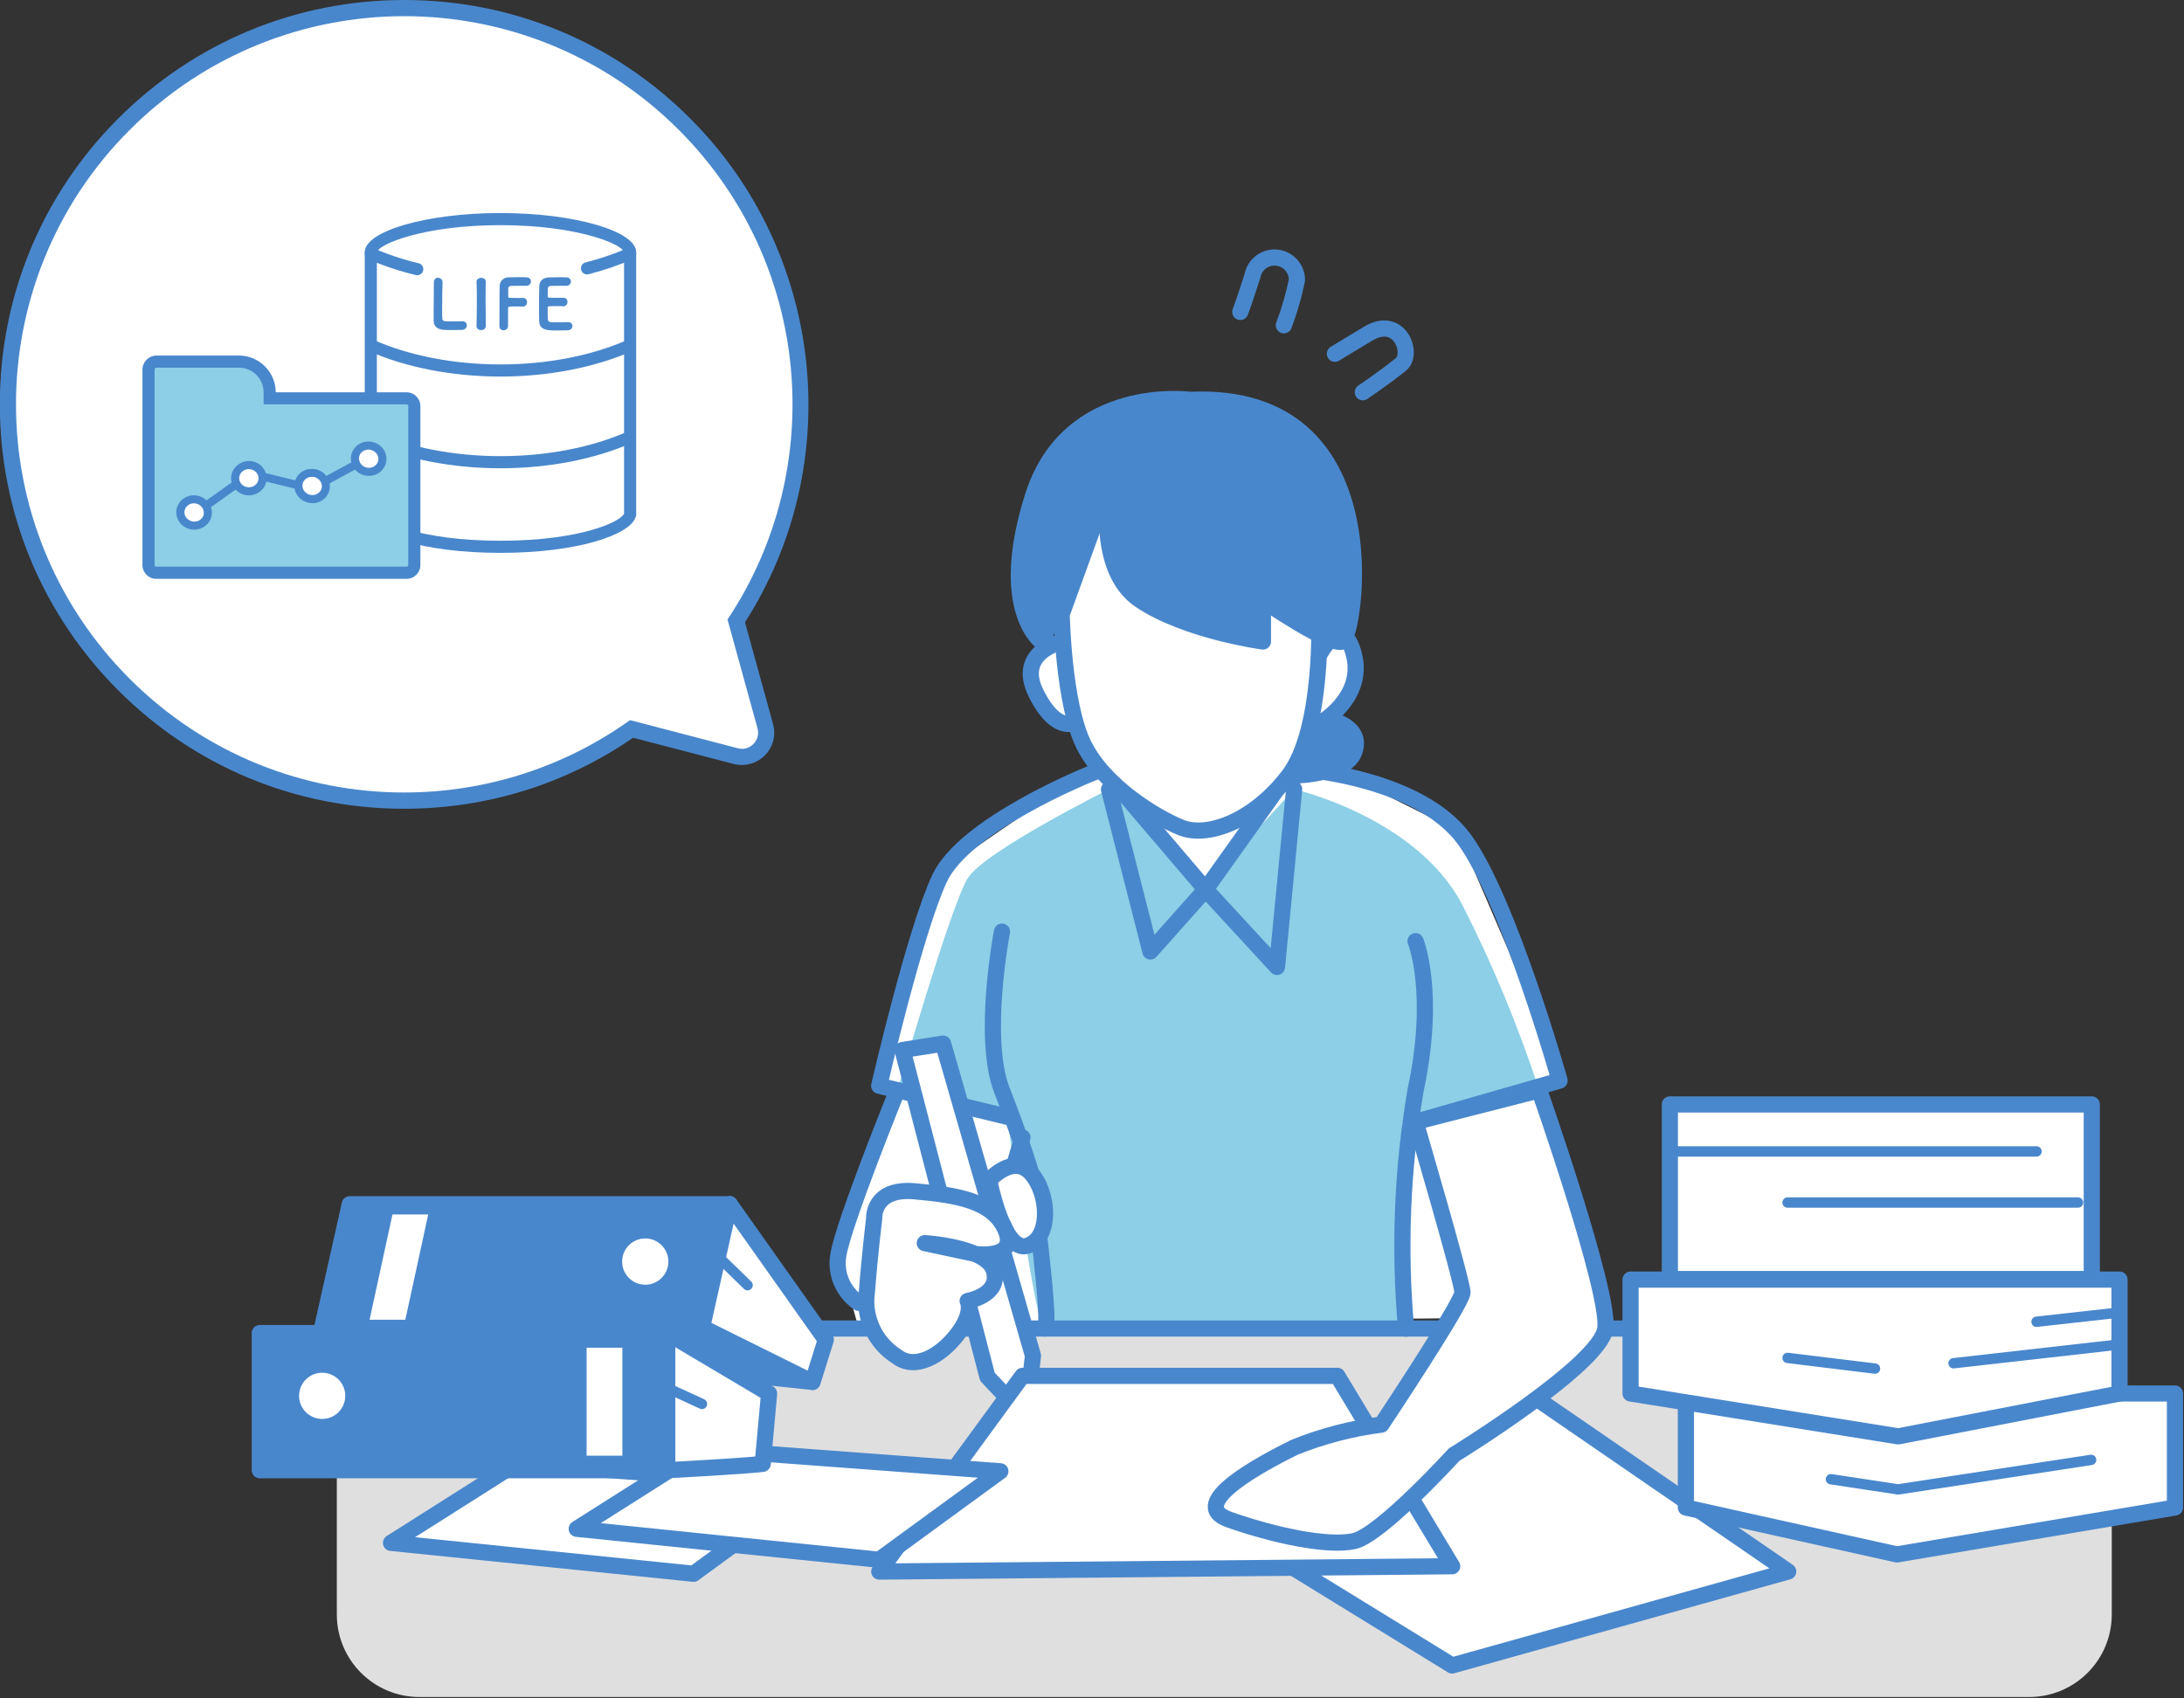
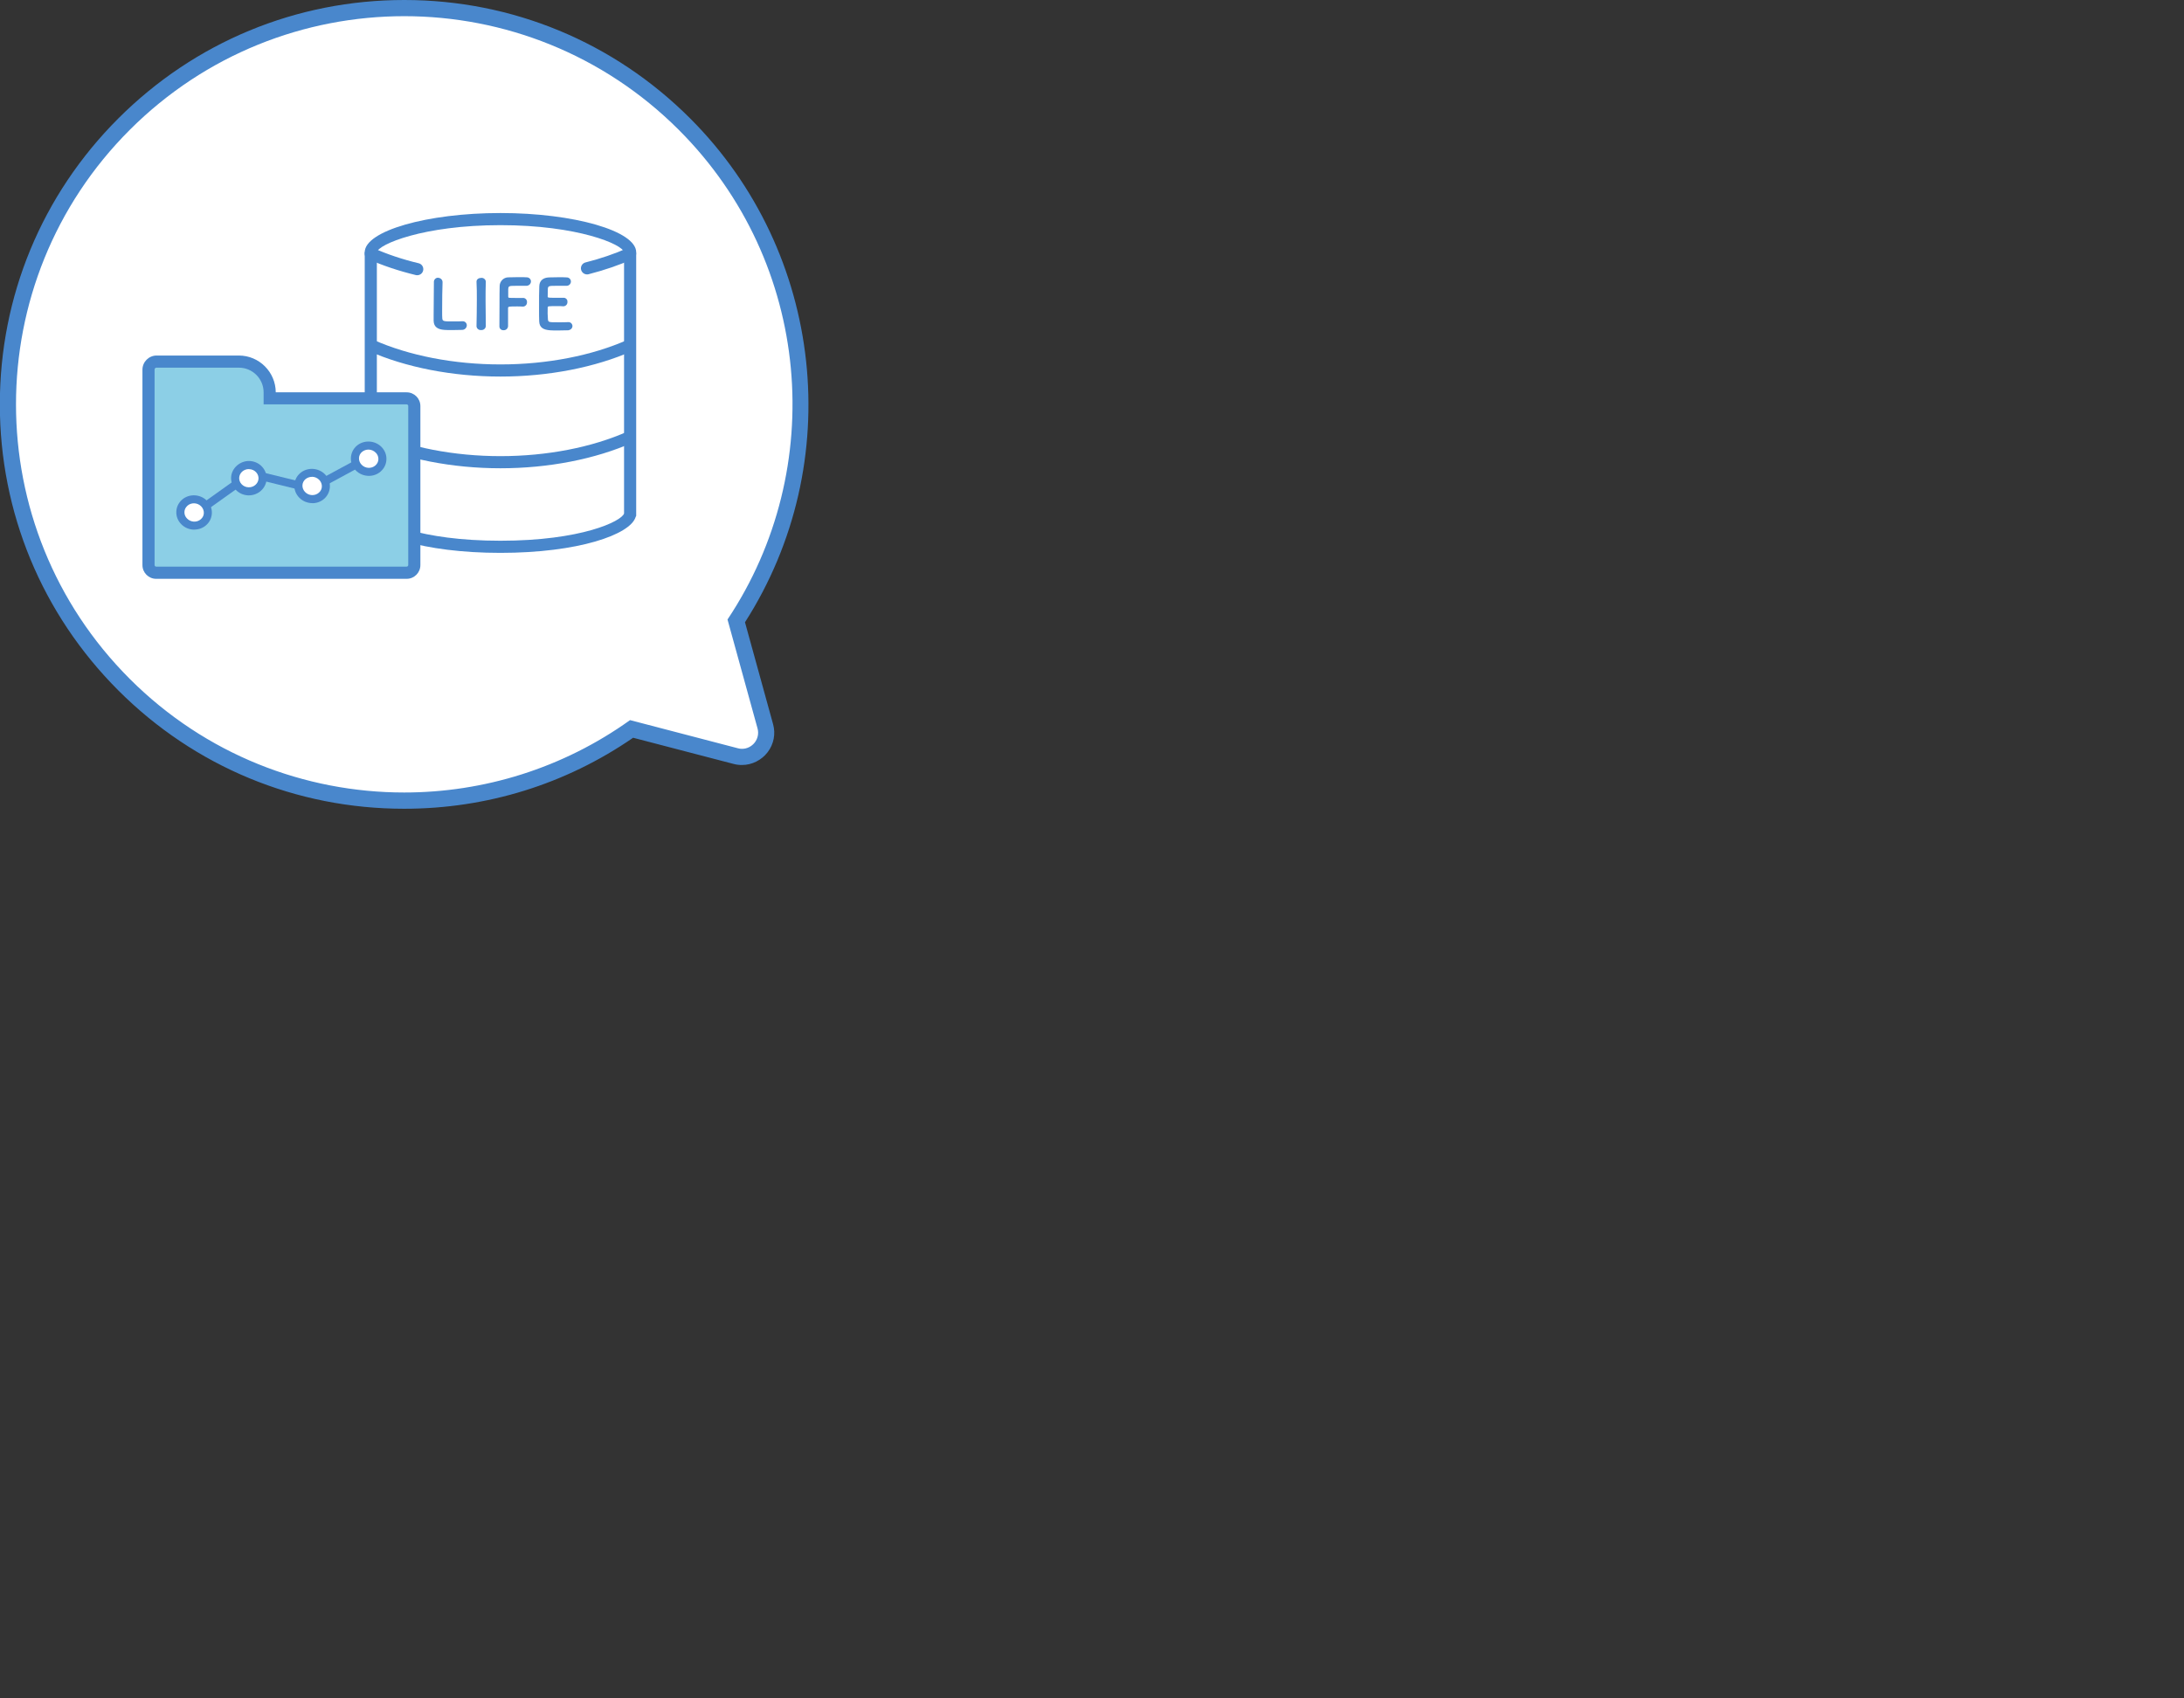
<svg xmlns="http://www.w3.org/2000/svg" id="a" width="270" height="210" viewBox="0 0 270 210">
  <rect x="0" y="0" width="270" height="210" fill="#333333" stroke="none" />
  <defs>
    <style>.k,.l,.m{fill:none;}.k,.n,.o,.p,.q{stroke-width:0px;}.l{stroke-width:1.28px;}.l,.m{stroke:#4987cc;stroke-linecap:round;stroke-linejoin:round;}.m{stroke-width:2px;}.r{clip-path:url(#b);}.n{fill:#4987cc;}.o{fill:#dfdfdf;}.p{fill:#8ccfe6;}.q{fill:#fff;}</style>
    <clipPath id="b">
-       <rect class="k" x="0" width="270" height="210" />
-     </clipPath>
+       </clipPath>
  </defs>
  <g class="r">
    <path class="o" d="m250.86,209.83H51.85c-5.64,0-10.21-4.57-10.21-10.21h0v-34.85h219.43v34.85c0,5.64-4.57,10.21-10.21,10.21" />
    <path class="q" d="m134.22,95.93c-1.34.2-17.37,11.5-17.37,11.5l-7.94,25.04,1.51,3.69-6.86,18.61,2.61,9.56h-59.17l152.29-1.54-9.32-27.89,2.83-2.67-12.69-29.53-17.04-8.53-18.97-6.13-9.89,7.89Z" />
    <path class="p" d="m137.1,97.59s-15.38,7.67-17.46,10.99c-2.09,3.32-8.69,26.24-8.69,26.24l13.56,3.27s3.67,27.46,4.68,26.18,41.7.09,43.18.04c1.48-.04,1.01-25.59,1.01-25.59l16.91-3.91c-2.57-7.87-5.75-15.54-9.5-22.92-5.69-10.86-20.79-14.3-20.79-14.3l-10.83,11.76-12.07-11.76Z" />
    <line class="m" x1="42.19" y1="164.27" x2="260.5" y2="164.27" />
    <path class="q" d="m132.96,89.31s-2.35,1.51-4.88-3.6,3.17-6.34,3.17-6.34" />
    <path class="m" d="m132.96,89.31s-2.35,1.51-4.88-3.6,3.17-6.34,3.17-6.34" />
    <path class="q" d="m163.11,80.94s2.88-5.4,4.27,0c1.39,5.4-4.31,8.57-4.31,8.57" />
    <path class="m" d="m163.11,80.94s2.88-5.4,4.27,0c1.39,5.4-4.31,8.57-4.31,8.57" />
    <path class="m" d="m138.47,97.59l10.57,12.39,8.83-12.39" />
    <path class="m" d="m159.99,97.59l-2.12,21.97-8.83-9.58-6.82,7.67-5.12-20.05" />
    <path class="m" d="m136.07,95.18c-2.08.74-16.82,6.88-19.89,13.38-3.07,6.51-7.49,25.69-7.49,25.69l15.81,3.83" />
    <path class="m" d="m161.58,95.18s13.99,1.13,19.45,8.6c5.46,7.47,11.78,29.83,11.78,29.83l-17.81,5.11" />
    <path class="m" d="m110.94,134.82s-6.66,16.39-7.3,20.37c-.4,2.29.59,4.6,2.52,5.9" />
    <line class="m" x1="126.4" y1="140.64" x2="120.71" y2="159.8" />
    <path class="m" d="m108.7,149.26c3.23.07,6.31,1.32,8.68,3.51,2.72,2.24,4.51,5.43,5.01,8.92" />
    <path class="m" d="m175,116.37s2.6,6.29,0,18.45c-1.66,9.73-2.05,19.63-1.17,29.46" />
-     <path class="m" d="m123.87,115.19s-2.53,13.16,0,19.63c2.53,6.46,3.63,10.3,3.63,10.3,0,0,2.57,19.15,1.68,19.15" />
    <path class="q" d="m159.99,193.92l19.53,12.01,41.55-11.62-30.54-20.99" />
    <path class="m" d="m159.99,193.92l19.53,12.01,41.55-11.62-30.54-20.99" />
    <path class="n" d="m165.34,89.3s3.18.95,2.04,3.79c-1.14,2.84-8.09,2.84-8.09,2.84l2.59-6.1,3.46-.52Z" />
    <path class="m" d="m165.34,89.3s3.18.95,2.04,3.79c-1.14,2.84-8.09,2.84-8.09,2.84l2.59-6.1,3.46-.52Z" />
-     <path class="q" d="m111.58,129.83l10.49,40.4,4.78,5.07.85-7.68-11.11-38.58-5,.79Z" />
-     <path class="m" d="m111.58,129.83l10.49,40.4,4.78,5.07.85-7.68-11.11-38.58-5,.79Z" />
+     <path class="q" d="m111.58,129.83l10.49,40.4,4.78,5.07.85-7.68-11.11-38.58-5,.79" />
    <path class="q" d="m122.29,145.94s2.98-3.41,5.22-.82c2.24,2.58,2.42,8.02-.53,8.92-2.95.9-4.68-8.1-4.68-8.1" />
    <path class="m" d="m122.29,145.94s2.98-3.41,5.22-.82c2.24,2.58,2.42,8.02-.53,8.92-2.95.9-4.69-8.1-4.69-8.1Z" />
    <path class="q" d="m108.07,150.66s-.22-3.83,5.02-3.36c5.24.47,9.7,1.17,11.24,4.83,1.54,3.67-3.71,2.92-3.71,2.92l-6.29-1.34s7.77.47,8.56,3.46-3.26,3.69-3.26,3.69c0,0,.8,1.42-1.27,4.12s-5.22,4.49-7.48,2.76c-2.73-1.72-4.18-4.89-3.7-8.08.33-4.42.89-9,.89-9" />
    <path class="m" d="m108.07,150.66s-.22-3.83,5.02-3.36c5.24.47,9.7,1.17,11.24,4.83,1.54,3.67-3.71,2.92-3.71,2.92l-6.29-1.34s7.77.47,8.56,3.46-3.26,3.69-3.26,3.69c0,0,.8,1.42-1.27,4.12s-5.22,4.49-7.48,2.76c-2.73-1.72-4.18-4.89-3.7-8.08.33-4.42.89-9,.89-9Z" />
    <path class="q" d="m126.4,170.12l-17.7,24.2,70.83-.66-14.19-23.54h-38.94Z" />
    <path class="m" d="m126.4,170.12l-17.7,24.2,70.83-.66-14.19-23.54h-38.94Z" />
    <path class="q" d="m179.74,179.88s18.12-11.13,18.72-15.61-8.17-29.46-8.17-29.46l-15.29,3.91s5.81,19.8,5.8,21.09-10.02,16.34-10.02,16.34c-3.7.47-7.32,1.42-10.78,2.82-3.87,1.92-13.52,6.99-8.06,8.92,5.46,1.93,12.16,3.39,15.46,2.66,3.29-.73,12.36-10.67,12.36-10.67" />
    <path class="m" d="m179.74,179.88s18.12-11.13,18.72-15.61-8.17-29.46-8.17-29.46l-15.29,3.91s5.81,19.8,5.8,21.09-10.02,16.34-10.02,16.34c-3.7.47-7.32,1.42-10.78,2.82-3.87,1.92-13.52,6.99-8.06,8.92,5.46,1.93,12.16,3.39,15.46,2.66,3.29-.73,12.35-10.67,12.35-10.67Z" />
    <path class="q" d="m131.25,75.92s.2,11.07,2.74,16.18c2.54,5.11,8.85,8.94,12.02,10.22,3.16,1.28,8.85-.64,13.28-6.39,4.43-5.75,3.79-20.01,3.79-20.01l-27-13.28-4.82,13.28Z" />
    <path class="m" d="m131.25,75.92s.2,11.07,2.74,16.18c2.54,5.11,8.85,8.94,12.02,10.22,3.16,1.28,8.85-.64,13.28-6.39,4.43-5.75,3.79-20.01,3.79-20.01l-27-13.28-4.82,13.28" />
    <path class="n" d="m137.16,60.16s-1.9,10.22,3.79,14.05c5.69,3.83,15.18,5.11,15.18,5.11v-5.08s8.3,5.72,9.84,5.08c1.54-.64,6.42-31.02-18.79-29.88,0,0-15.09-2.06-19.51,12-4.43,14.06,1.13,17.93,1.13,17.93l8.36-19.21Z" />
    <path class="m" d="m137.16,60.16s-1.9,10.22,3.79,14.05c5.69,3.83,15.18,5.11,15.18,5.11v-5.08s8.3,5.72,9.84,5.08c1.54-.64,6.42-31.02-18.79-29.88,0,0-15.09-2.06-19.51,12-4.43,14.06,1.13,17.93,1.13,17.93l8.36-19.21Z" />
    <path class="m" d="m168.48,48.5s2.39-1.59,4.68-3.42c1.66-1.31-.1-6.17-4.01-3.83-2.94,1.76-4.12,2.49-4.12,2.49" />
    <path class="m" d="m158.72,40.22c.69-1.82,1.23-3.69,1.62-5.59,0-1.53-1.23-2.78-2.76-2.79-1.34,0-2.49.94-2.74,2.26-1.1,3.45-1.51,4.47-1.51,4.47" />
    <path class="q" d="m85.74,194.59l-37.4-3.82,15.55-9.85,36.82,2.74-14.97,10.93Z" />
    <path class="m" d="m85.74,194.59l-37.4-3.82,15.55-9.85,36.82,2.74-14.97,10.93Z" />
    <path class="q" d="m108.7,192.86l-37.4-3.83,15.55-9.85,36.82,2.74-14.97,10.93Z" />
    <path class="m" d="m108.7,192.86l-37.4-3.83,15.55-9.85,36.82,2.74-14.97,10.93Z" />
    <rect class="n" x="32.12" y="164.83" width="50.38" height="16.96" />
    <rect class="m" x="32.12" y="164.83" width="50.38" height="16.96" />
    <path class="q" d="m42.28,171.12c.81,1.35.37,3.11-.98,3.92-1.35.81-3.11.37-3.92-.98-.81-1.35-.37-3.11.98-3.92,1.35-.81,3.11-.37,3.92.98h0" />
    <rect class="q" x="72.52" y="166.64" width="4.42" height="13.35" />
    <path class="q" d="m95.08,172.3l-12.59-7.47v16.96s9.73-.52,11.8-.79l.79-8.69Z" />
    <path class="m" d="m95.08,172.3l-12.59-7.47v16.96s9.73-.52,11.8-.79l.79-8.69Z" />
    <line class="l" x1="82.65" y1="171.69" x2="86.78" y2="173.59" />
    <path class="n" d="m86.78,164.13h-46.95l3.41-15.23h46.96l-3.42,15.23Z" />
    <path class="m" d="m86.78,164.13h-46.95l3.41-15.23h46.96l-3.42,15.23Z" />
    <path class="q" d="m82.63,156.02c-.02,1.58-1.31,2.85-2.89,2.83-1.58-.02-2.85-1.31-2.83-2.89.02-1.57,1.29-2.83,2.86-2.83,1.59,0,2.87,1.3,2.86,2.89" />
    <path class="q" d="m50.11,163.18h-4.42l2.83-13.02h4.42l-2.83,13.02Z" />
    <path class="q" d="m102.08,165.66l-11.87-16.78-3.41,15.23,13.65,6.78,1.64-5.24Z" />
-     <path class="m" d="m102.08,165.66l-11.87-16.78-3.41,15.23,13.65,6.78,1.64-5.24Z" />
    <line class="l" x1="89.42" y1="155.99" x2="92.42" y2="158.91" />
    <line class="l" x1="91.51" y1="170.29" x2="100.2" y2="171.2" />
    <path class="n" d="m86.78,164.13l13.65,6.78-6.51.02-13-7.08,5.87.28Z" />
    <path class="q" d="m268.88,186.4l-34.38,5.8-26.08-5.8v-14.1h60.46v14.1Z" />
    <path class="m" d="m268.88,186.4l-34.38,5.8-26.08-5.8v-14.1h60.46v14.1Z" />
-     <path class="l" d="m226.35,182.9l8.32,1.26,23.85-3.65" />
    <path class="q" d="m262.03,172.3l-27.36,5.3-33.09-5.3v-14.08h60.45v14.08Z" />
    <path class="m" d="m262.03,172.3l-27.36,5.3-33.09-5.3v-14.08h60.45v14.08Z" />
    <line class="l" x1="220.99" y1="167.9" x2="231.8" y2="169.22" />
    <line class="l" x1="241.51" y1="168.56" x2="262.03" y2="166.24" />
    <line class="l" x1="251.77" y1="163.43" x2="262.03" y2="162.29" />
    <rect class="q" x="206.44" y="136.56" width="52.16" height="21.59" />
    <rect class="m" x="206.44" y="136.56" width="52.16" height="21.59" />
    <line class="l" x1="206.44" y1="142.37" x2="251.77" y2="142.37" />
    <path class="l" d="m220.99,148.69s35.91,0,35.91,0" />
  </g>
  <path class="q" d="m49.96,98.99c-13.08,0-25.38-5.09-34.63-14.35C-3.78,65.54-3.78,34.46,15.33,15.35,24.58,6.1,36.89,1,49.98,1s25.39,5.1,34.65,14.35c16.36,16.36,19.01,42.11,6.4,61.42l3.58,13.02c.25.91.07,1.86-.5,2.61-.57.74-1.46,1.19-2.38,1.19h0c-.26,0-.51-.03-.77-.1l-12.88-3.36c-8.26,5.8-17.97,8.86-28.12,8.86Z" />
  <path class="n" d="m49.98,2c12.28,0,24.57,4.69,33.94,14.06,16.46,16.46,18.46,41.89,6.02,60.54l3.71,13.46c.36,1.31-.65,2.53-1.92,2.53-.17,0-.34-.02-.51-.07l-13.33-3.48c-8.32,5.96-18.12,8.95-27.92,8.95-12.28,0-24.56-4.68-33.93-14.05C-2.71,65.2-2.71,34.8,16.04,16.06,25.41,6.69,37.69,2,49.98,2m0-2C36.62,0,24.07,5.2,14.62,14.65S-.02,36.65-.02,50s5.2,25.91,14.64,35.36,21.99,14.64,35.34,14.64c10.2,0,19.97-3.03,28.31-8.78l12.43,3.24c.33.09.68.13,1.02.13,1.23,0,2.42-.59,3.18-1.58.76-1,1.01-2.27.67-3.48l-3.47-12.59c12.59-19.66,9.81-45.71-6.77-62.29C75.89,5.2,63.33,0,49.98,0h0Z" />
  <path class="q" d="m77.9,31.19c0-1.67-6.25-4.1-16.03-4.1s-16.03,2.43-16.03,4.1v32.43s.03.06.04.09c.5,1.63,6.34,3.9,16,3.9s15.49-2.26,16-3.9c.01-.03.02-.06.04-.09,0,0,0-32.29,0-32.43Z" />
  <path class="n" d="m61.87,68.36c-9.61,0-16.04-2.25-16.71-4.42l-.07-.15v-.17s0-32.43,0-32.43c0-2.63,7.69-4.85,16.78-4.85s16.78,2.22,16.78,4.85v32.59s-.07.15-.07.15c-.67,2.18-7.11,4.43-16.72,4.43Zm-15.28-4.87s0,0,0,0c.3.96,5.28,3.37,15.28,3.37s14.98-2.41,15.28-3.37c0,0,0,0,0,0V31.19c-.17-.98-5.74-3.35-15.28-3.35s-15.12,2.38-15.28,3.35v32.29Z" />
  <path class="n" d="m61.87,57.9c-5.93,0-11.73-1.13-16.34-3.18l.61-1.37c4.42,1.97,10,3.05,15.73,3.05s11.31-1.08,15.73-3.05l.61,1.37c-4.61,2.05-10.41,3.18-16.34,3.18Z" />
  <path class="n" d="m61.87,46.56c-5.93,0-11.73-1.13-16.34-3.18l.61-1.37c4.42,1.97,10,3.05,15.73,3.05s11.31-1.08,15.73-3.05l.61,1.37c-4.61,2.05-10.41,3.18-16.34,3.18Z" />
  <path class="n" d="m51.58,34.03c-.06,0-.12,0-.18-.02-2.1-.51-4.08-1.17-5.87-1.97-.38-.17-.55-.61-.38-.99.17-.38.62-.55.99-.38,1.71.76,3.6,1.4,5.62,1.88.4.1.65.5.55.91-.08.34-.39.57-.73.57Z" />
  <path class="n" d="m72.57,33.93c-.33,0-.64-.23-.73-.57-.1-.4.14-.81.54-.91,1.86-.47,3.62-1.07,5.21-1.78.38-.17.82,0,.99.38.17.38,0,.82-.38.99-1.67.75-3.51,1.37-5.45,1.87-.06.02-.12.02-.19.02Z" />
  <path id="c" class="n" d="m54.16,34.35c.3,0,.55.24.55.53,0,.02,0,.04,0,.05v.04c-.03.53-.05,2.28-.05,3.42,0,.48,0,.85.02.99.03.36.22.36,1.3.36.48,0,1.01,0,1.17-.02h.04c.28-.01.51.21.52.48,0,.01,0,.02,0,.03-.01.32-.28.57-.6.56,0,0,0,0,0,0-.11,0-.6.02-1.09.02s-.98,0-1.09-.02c-.78-.06-1.3-.34-1.32-1.12,0-.17,0-.44,0-.76,0-1.15.03-3,.03-3.83v-.18c-.02-.29.19-.54.47-.56.02,0,.04,0,.06,0" />
  <path id="d" class="n" d="m60.06,40.3c0,.29-.25.52-.54.51-.01,0-.03,0-.04,0-.28.03-.54-.17-.57-.45,0-.02,0-.03,0-.05v-.02c.02-1.01.04-2.16.04-3.26,0-.77,0-1.51-.04-2.17-.02-.35.3-.5.58-.5.28-.03.54.17.57.45,0,0,0,.02,0,.02v.02c-.03.71-.03,1.51-.03,2.35,0,1.02.02,2.09.03,3.09h0Z" />
  <path id="e" class="n" d="m61.74,40.29c.02-1,0-4.01.03-4.89-.01-.6.47-1.1,1.07-1.11.04,0,.08,0,.12,0,.15,0,.62-.02,1.09-.02s.93,0,1.05.02c.28-.01.53.2.54.49,0,0,0,.01,0,.02,0,.3-.26.54-.56.54,0,0,0,0-.01,0-.06,0-.77,0-1.29,0-.94,0-.95.02-.95.6v.73c0,.17,0,.17.94.17.34,0,.69,0,.84,0,.27-.03.51.16.54.43,0,.03,0,.06,0,.09.02.28-.18.52-.46.55-.01,0-.03,0-.04,0h-.05c-.19-.02-.42-.02-.66-.02-.96,0-1.13,0-1.13.19,0,.5,0,1.45,0,1.97v.29c-.02.29-.27.51-.56.49-.27.02-.5-.18-.51-.45,0-.02,0-.04,0-.06h0Z" />
  <path id="f" class="n" d="m70.16,40.84c-.11,0-.6.02-1.08.02s-.96,0-1.07-.02c-.79-.06-1.32-.3-1.35-1.1-.02-.35-.02-.98-.02-1.66,0-1.02,0-2.17.03-2.69.02-.71.49-1.06,1.2-1.09.15,0,.63-.02,1.11-.02s.94,0,1.07.02c.28-.01.52.21.53.49,0,0,0,.01,0,.02,0,.29-.24.53-.53.53-.01,0-.02,0-.03,0,0,0-.74,0-1.3,0-.8,0-.96.02-.99.33-.02.2,0,.5-.02.98,0,.17.04.17,1,.17.37,0,.76,0,.91,0,.26-.03.5.15.53.41,0,.03,0,.07,0,.1.02.28-.19.52-.47.54-.01,0-.02,0-.03,0h-.05c-.17-.02-.43-.02-.69-.02-1.12,0-1.2,0-1.2.18-.02.49-.01.98.03,1.47.04.35.13.35,1.28.35.49,0,1.03,0,1.19-.02h.04c.27-.02.5.19.52.46,0,0,0,.02,0,.02,0,.25-.19.51-.61.54" />
  <path class="p" d="m50.27,49.25h-16.93v-.73c0-2.11-1.71-3.81-3.81-3.81h-10.17c-.55,0-1,.45-1,1v24.16c0,.53.43.95.95.95h30.96c.53,0,.95-.43.95-.95v-19.66c0-.53-.43-.95-.95-.95Z" />
  <path class="n" d="m50.27,71.57h-30.96c-.94,0-1.7-.76-1.7-1.7v-24.16c0-.96.79-1.75,1.75-1.75h10.17c2.51,0,4.55,2.04,4.56,4.55h16.18c.94,0,1.7.76,1.7,1.7v19.66c0,.94-.76,1.7-1.7,1.7Zm-30.91-26.12c-.14,0-.25.11-.25.25v24.16c0,.11.09.2.2.2h30.96c.11,0,.2-.09.2-.2v-19.66c0-.11-.09-.2-.2-.2h-17.68v-1.48c0-1.69-1.37-3.06-3.06-3.06h-10.17Z" />
  <polygon class="n" points="24.1 64.12 23.52 63.3 30.92 58.03 38.44 59.87 45.08 56.28 45.56 57.16 38.58 60.94 31.13 59.11 24.1 64.12" />
  <ellipse id="g" class="q" cx="24" cy="63.37" rx="1.62" ry="1.7" transform="translate(-42.74 75.05) rotate(-79.18)" />
  <path class="n" d="m24.03,65.49c-.6,0-1.2-.23-1.64-.69-.41-.43-.62-.98-.59-1.55.02-.57.28-1.09.71-1.47h0c.88-.77,2.27-.7,3.09.15.41.43.62.98.59,1.55-.03.57-.28,1.09-.71,1.46-.41.36-.93.54-1.46.54Zm-.86-2.95h0c-.23.2-.36.47-.37.76-.01.3.1.59.32.81.46.48,1.22.52,1.71.09.23-.2.36-.46.37-.76.01-.3-.1-.59-.32-.82-.45-.48-1.22-.52-1.71-.09Z" />
  <ellipse id="h" class="q" cx="30.77" cy="59.13" rx="1.7" ry="1.62" />
  <path class="n" d="m30.77,61.25s-.07,0-.1,0c-.6-.03-1.15-.28-1.55-.72-.38-.42-.57-.95-.55-1.5.06-1.17,1.12-2.07,2.29-2.03.6.03,1.15.28,1.55.72.38.42.57.95.55,1.5-.05,1.14-1.03,2.03-2.2,2.03Zm0-3.25c-.64,0-1.17.47-1.2,1.08-.01.29.09.56.29.78.22.24.52.38.85.39.65.04,1.22-.45,1.25-1.07.01-.29-.09-.56-.29-.78-.22-.24-.52-.38-.86-.39-.02,0-.04,0-.06,0Z" />
  <ellipse id="i" class="q" cx="38.59" cy="60.08" rx="1.62" ry="1.7" transform="translate(-27.67 86.71) rotate(-79.18)" />
  <path class="n" d="m38.62,62.21c-.6,0-1.2-.23-1.64-.69-.41-.43-.62-.98-.59-1.55.03-.57.28-1.09.71-1.46h0c.88-.77,2.27-.7,3.09.15.41.43.62.98.59,1.55-.03.57-.28,1.09-.71,1.47-.41.36-.93.54-1.46.54Zm-.06-3.25c-.29,0-.57.1-.8.29h0c-.23.2-.36.47-.37.76-.01.3.1.59.32.82.45.48,1.22.52,1.71.09.23-.2.36-.46.37-.76.01-.3-.1-.59-.32-.82-.25-.26-.58-.39-.91-.39Z" />
  <ellipse id="j" class="q" cx="45.58" cy="56.72" rx="1.62" ry="1.7" transform="translate(-18.69 90.84) rotate(-79.18)" />
  <path class="n" d="m45.61,58.84c-.6,0-1.2-.23-1.64-.69-.41-.43-.62-.98-.59-1.55.03-.57.28-1.09.71-1.47.88-.77,2.27-.7,3.09.15.41.43.62.98.59,1.55-.02.57-.28,1.09-.71,1.47-.41.36-.93.54-1.46.54Zm-.06-3.25c-.29,0-.57.1-.8.29s-.36.47-.37.76c-.01.3.1.59.32.82.46.48,1.22.52,1.71.09.23-.2.36-.47.37-.76.01-.3-.1-.59-.32-.81-.25-.26-.58-.39-.91-.39Z" />
</svg>